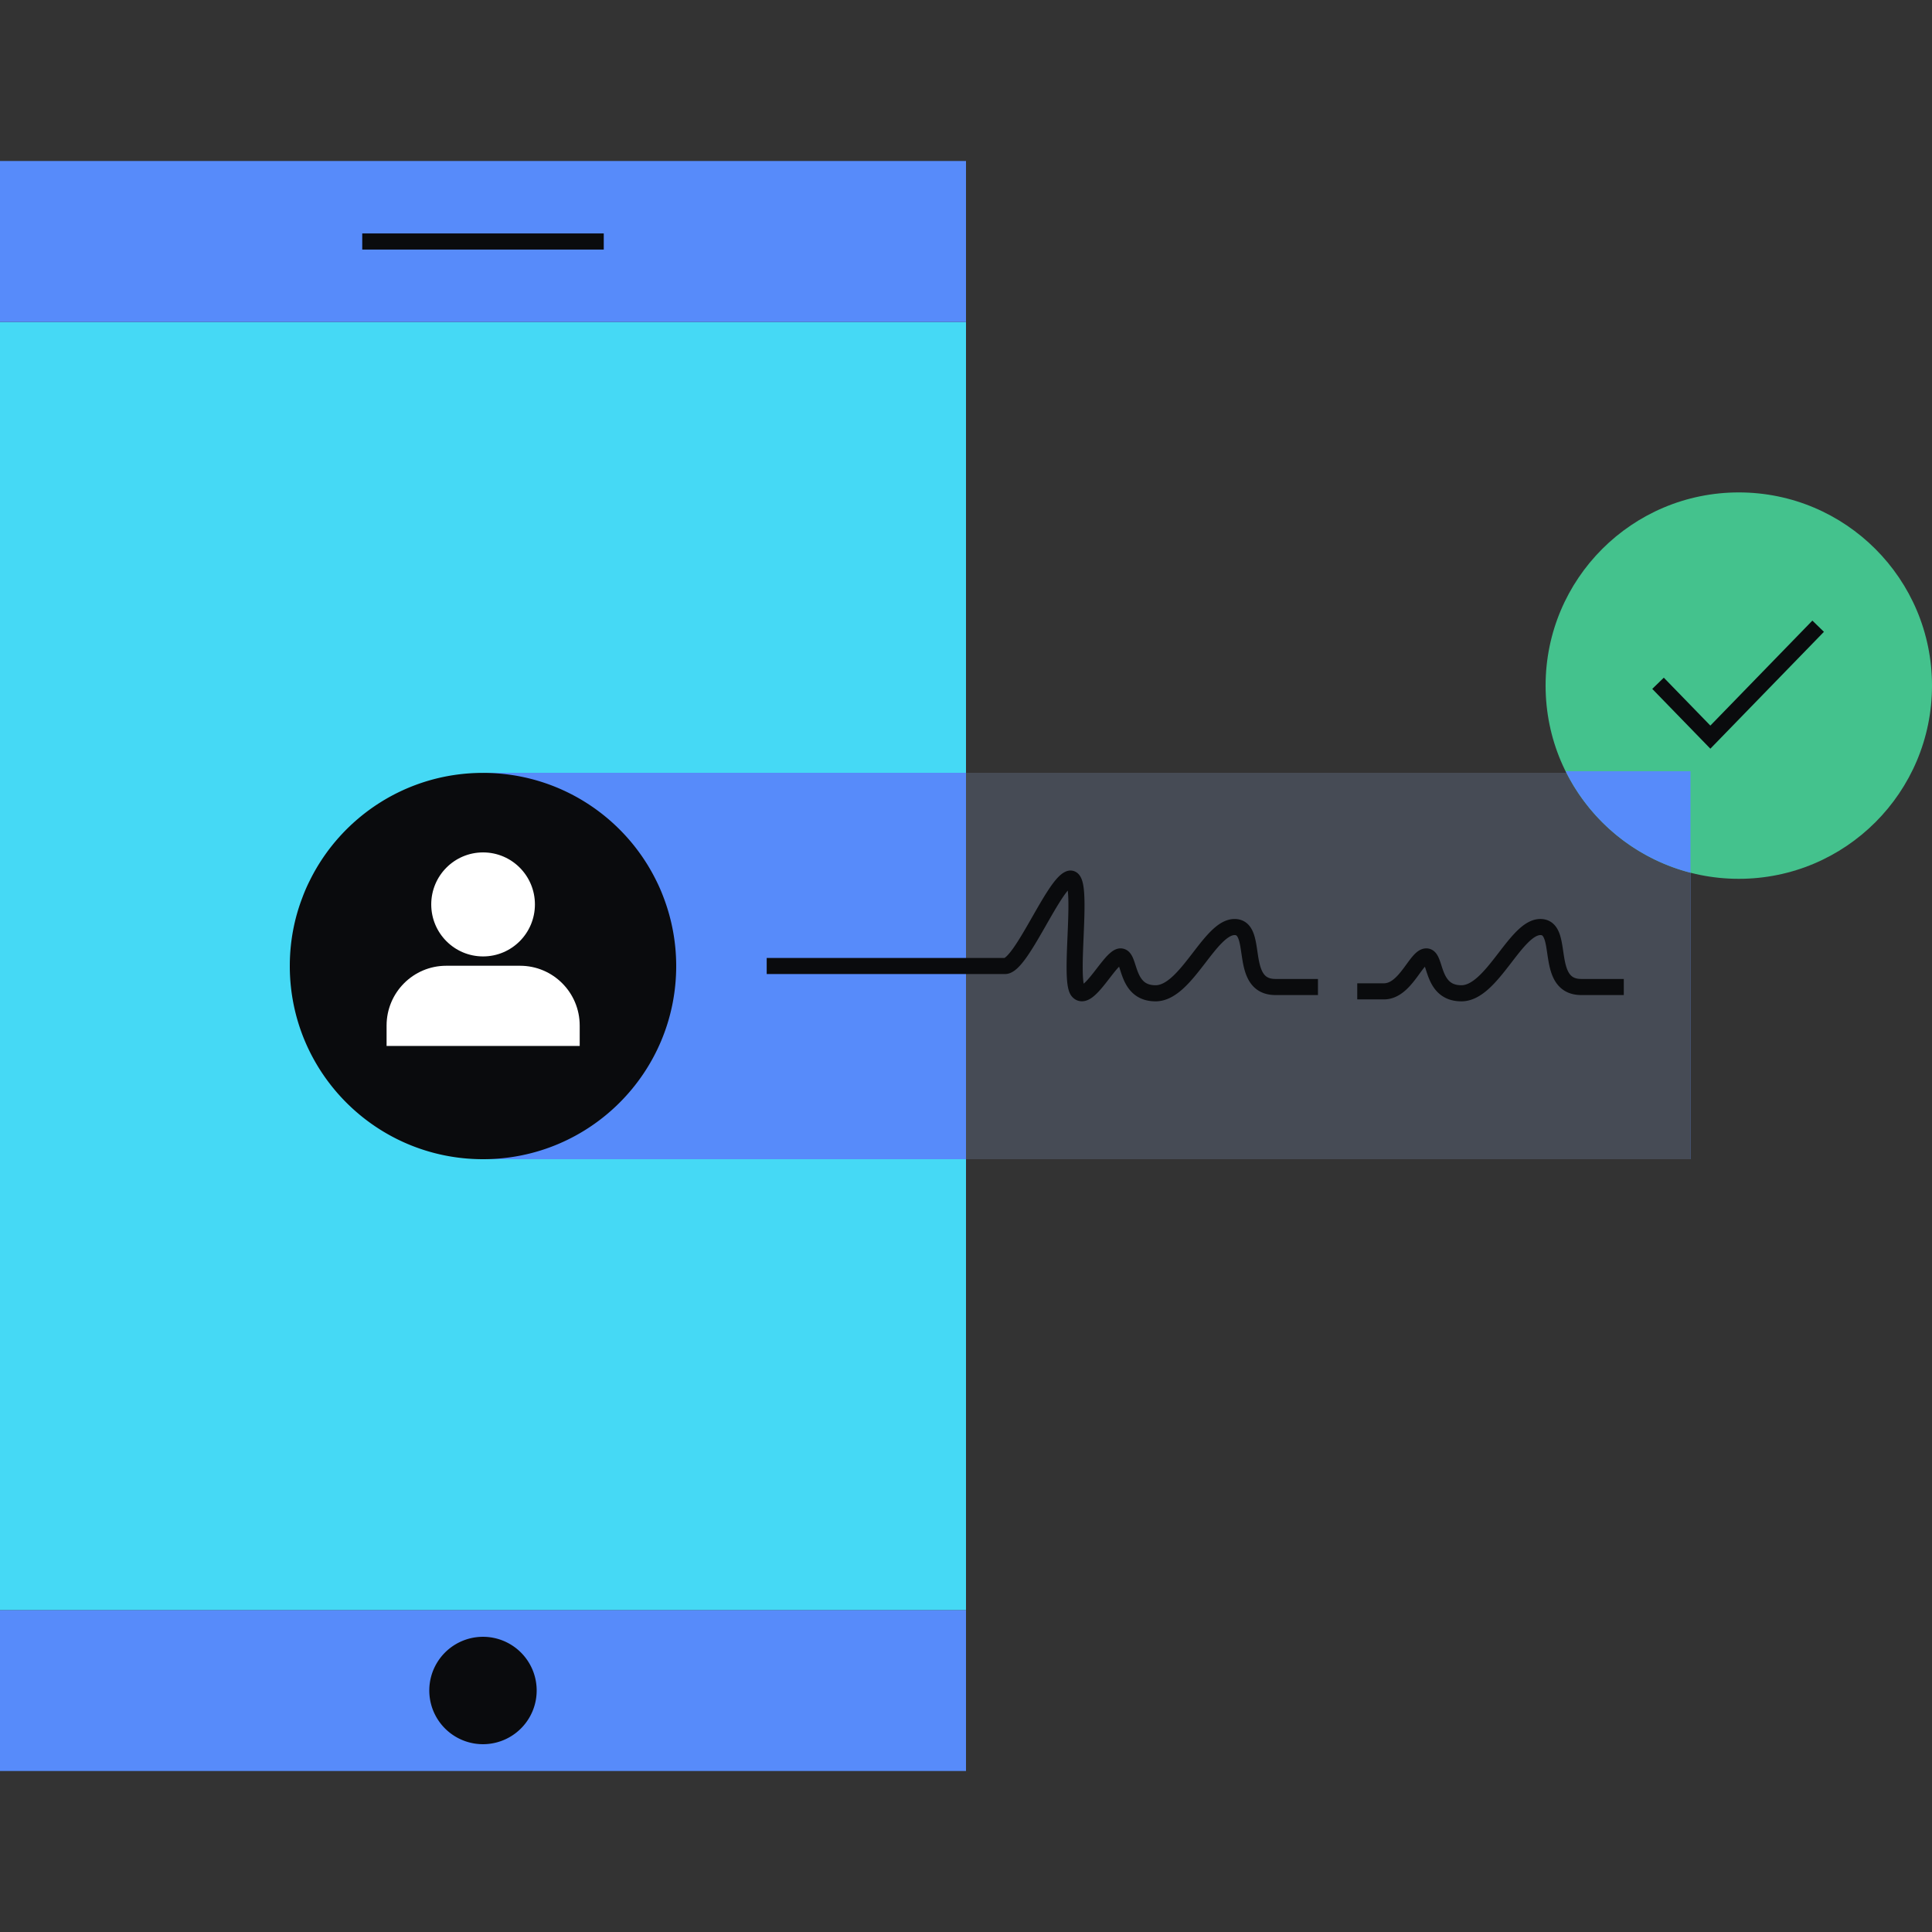
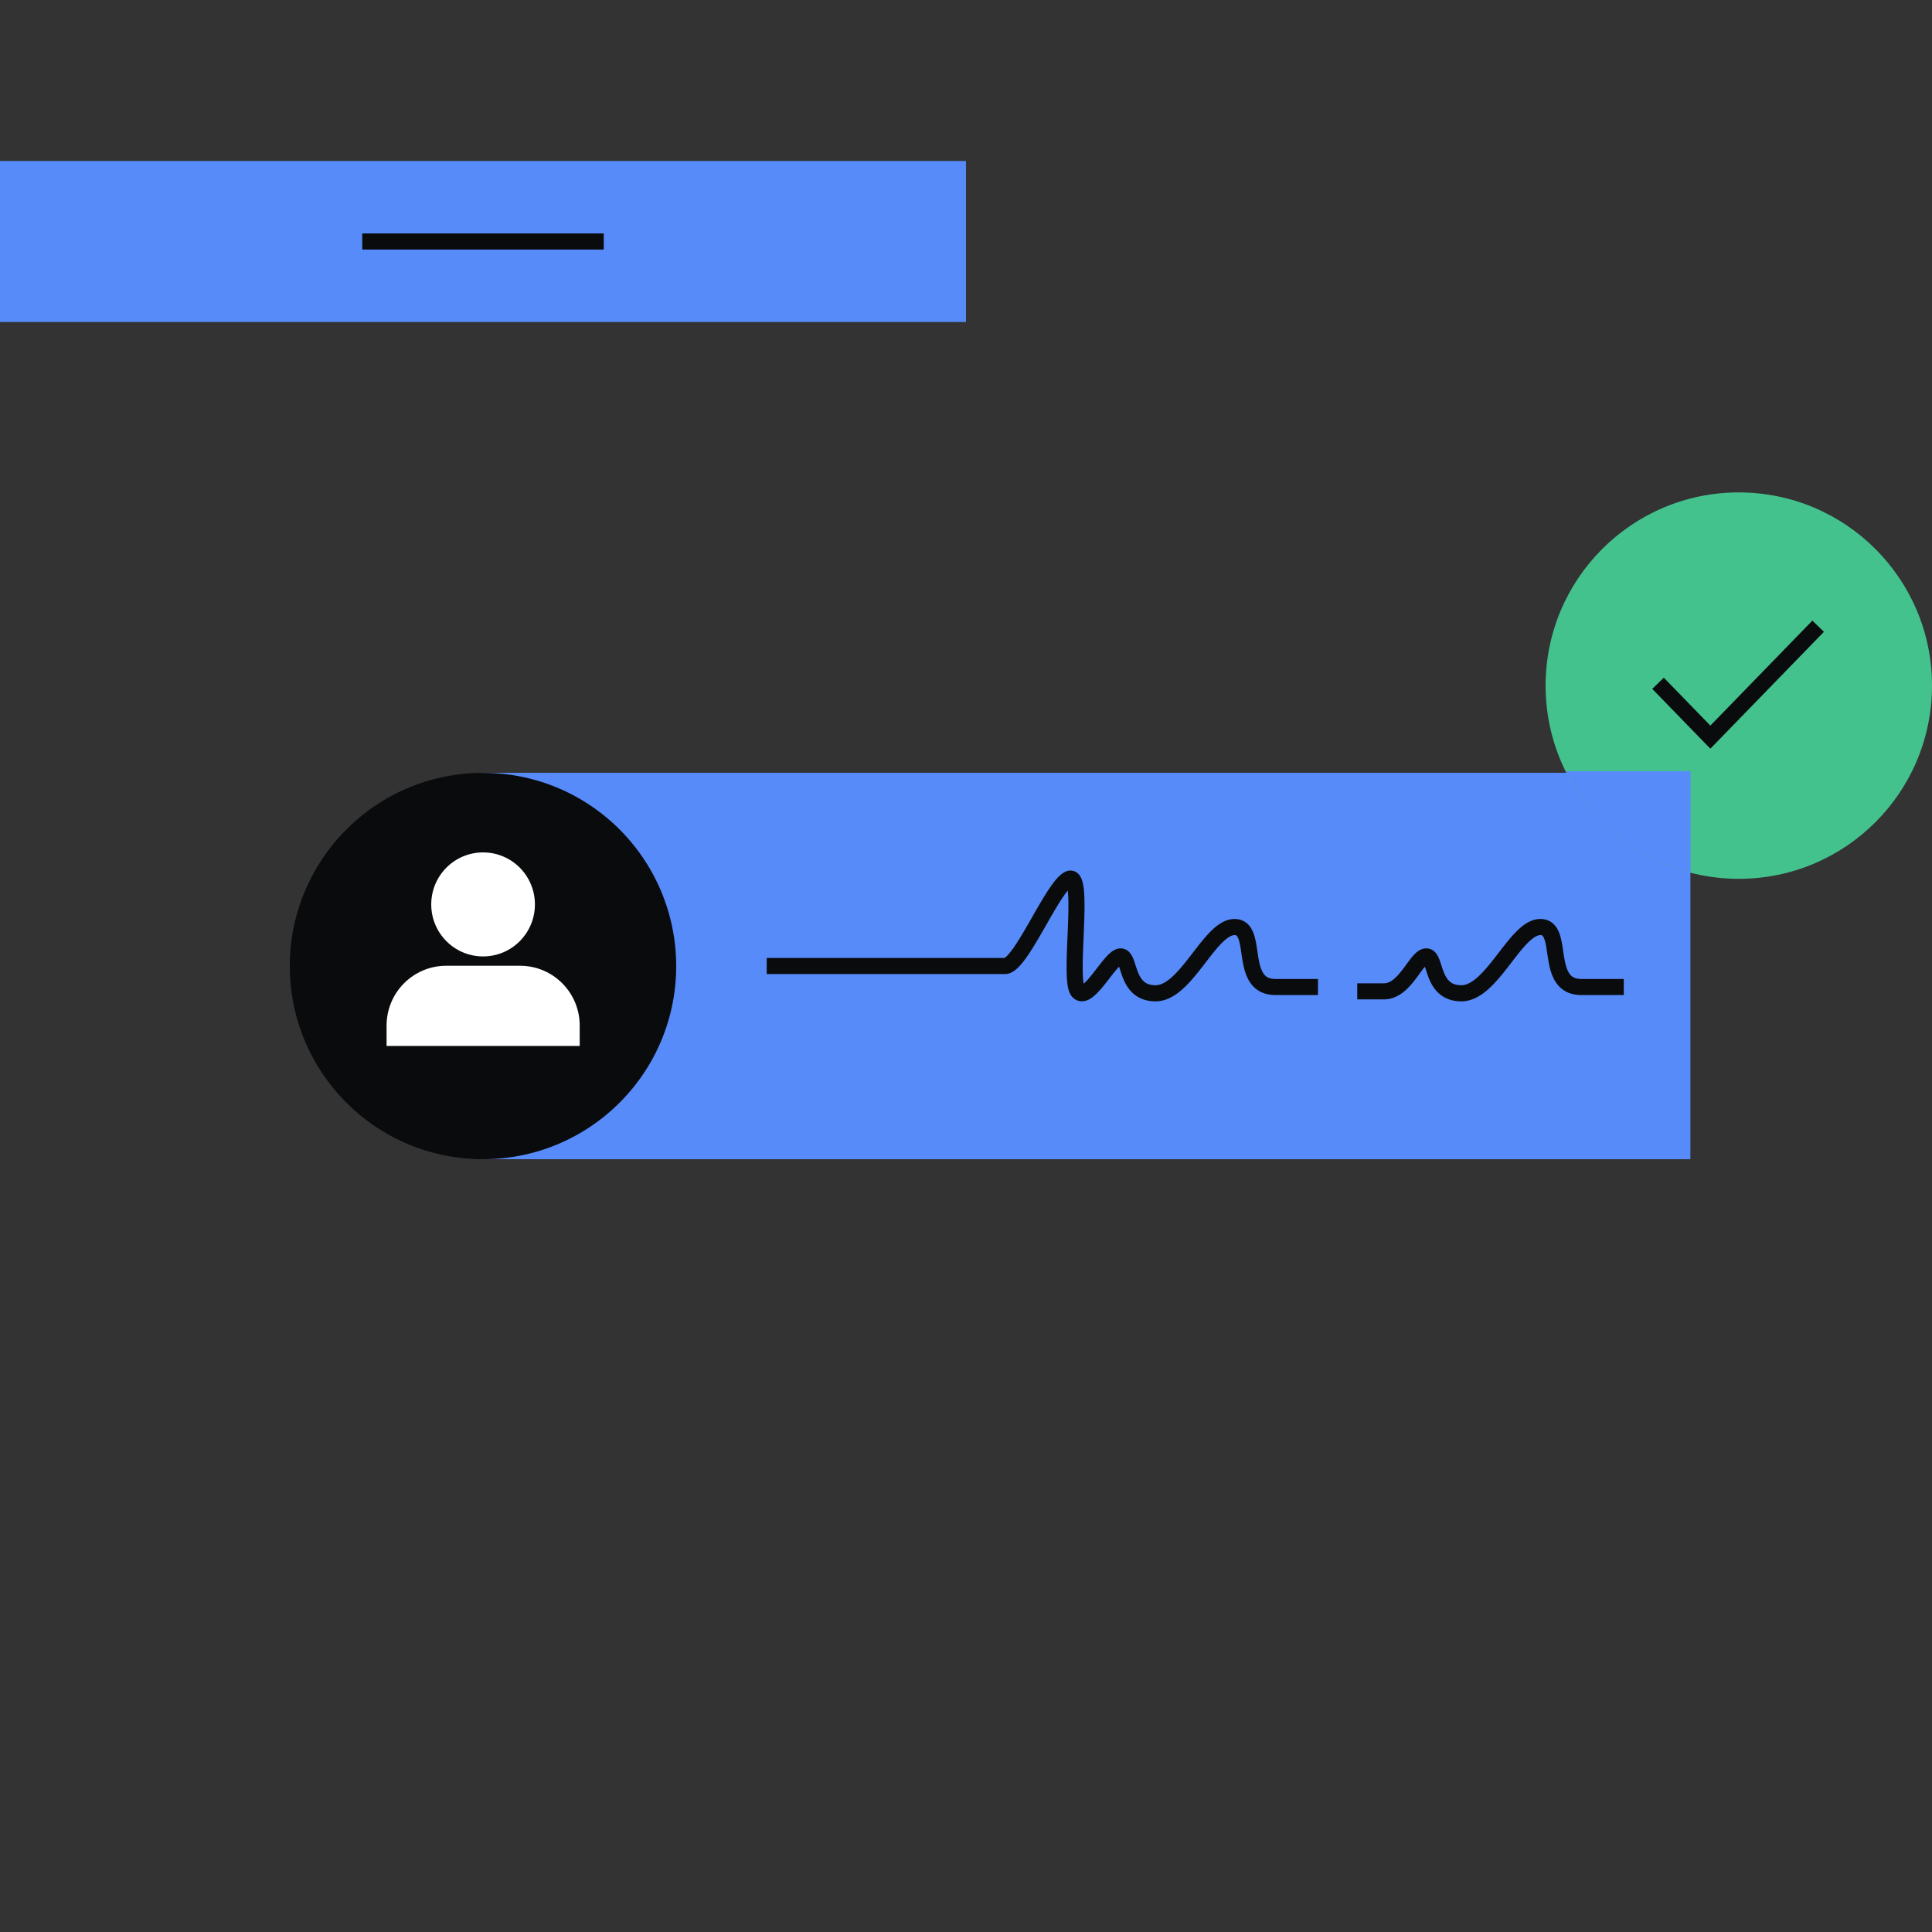
<svg xmlns="http://www.w3.org/2000/svg" fill="none" viewBox="0 0 240 240">
  <rect x="0" y="0" width="240" height="240" fill="#333333" stroke="none" />
  <g clip-path="url(#a)">
-     <path fill="#578BFA" d="M0 220h120v-20H0z" />
-     <path fill="#45D9F5" d="M120 40H0v160h120z" />
+     <path fill="#578BFA" d="M0 220h120H0z" />
    <path fill="#578BFA" d="M209.988 96H60.008v48h149.98z" />
-     <path fill="#464B55" d="M210 96h-90v48h90z" />
    <path fill="#578BFA" d="M120 20H0v20h120z" />
-     <path fill="#0A0B0D" d="M59.998 216.67a6.67 6.67 0 1 0 0-13.34 6.67 6.67 0 0 0 0 13.34" />
    <path stroke="#0A0B0D" stroke-miterlimit="10" stroke-width="2" d="M75 30H45" />
    <path fill="#44C28D" d="M216 109.17c13.255 0 24-10.745 24-24s-10.745-24-24-24-24 10.745-24 24 10.745 24 24 24" />
    <path fill="#578BFA" d="M210.002 95.8v12.61a24 24 0 0 1-15.51-12.61z" />
    <path fill="#0A0B0D" fill-rule="evenodd" d="m212.467 90.135 12.673-13.042 1.434 1.394-14.107 14.518-7.217-7.428 1.434-1.394z" clip-rule="evenodd" />
    <path fill="#0A0B0D" d="M84 120c0 13.26-10.74 24-24 24s-24-10.74-24-24c0-3 .55-5.88 1.57-8.52q.405-1.095.93-2.13c3.91-7.9 12.07-13.34 21.5-13.34s17.59 5.44 21.5 13.34c.35.69.66 1.41.93 2.13A23.9 23.9 0 0 1 84 120" />
    <path fill="#FFFFFF" d="M48.023 129.93h23.99v-2.53c0-4.11-3.32-7.43-7.41-7.43h-9.17c-4.1 0-7.41 3.33-7.41 7.43zh.01zm11.987-11.12c-3.56 0-6.44-2.89-6.44-6.46s2.88-6.46 6.44-6.46 6.44 2.89 6.44 6.46-2.88 6.46-6.44 6.46" />
    <path fill="#0A0B0D" fill-rule="evenodd" d="m132.481 109.896.004.007zm.161.734q.015.134.029.295c.091 1.091.049 2.663-.019 4.378l-.041.987c-.059 1.381-.118 2.784-.114 3.965.003.732.03 1.416.104 1.979.037.281.089.557.166.806.072.234.189.525.403.769.355.405.845.619 1.387.567.464-.044.856-.275 1.142-.487.575-.427 1.151-1.116 1.642-1.737q.266-.337.51-.654c.325-.421.624-.808.914-1.14a7 7 0 0 1 .251-.274q.063.184.141.43l.014.043c.086.268.188.583.315.903.251.636.63 1.379 1.291 1.962.686.605 1.598.968 2.775.968 1.323 0 2.453-.709 3.379-1.543.934-.84 1.803-1.94 2.591-2.961l.25-.323c.715-.929 1.363-1.771 2.001-2.412.74-.746 1.248-.991 1.589-.991.164 0 .218.041.25.069.056.05.147.169.244.435.161.447.243 1.005.347 1.708q.046.315.102.669c.146.927.367 2.056.954 2.953.649.99 1.685 1.616 3.193 1.616h5.27v-2h-5.27c-.857 0-1.253-.305-1.52-.712-.327-.5-.504-1.233-.652-2.169l-.078-.519c-.107-.735-.228-1.57-.466-2.226-.156-.432-.395-.895-.799-1.253-.429-.379-.966-.571-1.575-.571-1.204 0-2.217.784-3.009 1.581-.732.738-1.463 1.688-2.161 2.595l-.253.328c-.8 1.036-1.566 1.994-2.346 2.697-.789.71-1.453 1.029-2.041 1.029-.733 0-1.162-.212-1.453-.468-.316-.28-.551-.685-.753-1.197-.1-.253-.185-.512-.271-.781l-.021-.062c-.076-.239-.16-.501-.252-.733-.096-.243-.238-.552-.464-.809a1.5 1.5 0 0 0-1.162-.53c-.501.008-.903.278-1.142.467a6 6 0 0 0-.776.766c-.329.377-.691.846-1.038 1.294-.153.198-.304.393-.447.574-.453.572-.84 1.018-1.154 1.284a5 5 0 0 1-.035-.223c-.057-.437-.084-1.021-.087-1.725-.004-1.13.053-2.472.111-3.849q.022-.507.042-1.016c.068-1.69.117-3.387.014-4.622-.049-.596-.142-1.209-.352-1.672-.106-.233-.293-.545-.632-.751a1.36 1.36 0 0 0-1.191-.106c-.499.182-.919.585-1.243.953-.35.398-.708.897-1.062 1.439-.624.954-1.295 2.13-1.953 3.281l-.262.458c-.753 1.316-1.477 2.556-2.129 3.466q-.492.685-.836.998a1.2 1.2 0 0 1-.228.174H95.242v2h29.6c.643 0 1.165-.382 1.51-.696.38-.347.755-.81 1.114-1.311.721-1.007 1.495-2.337 2.239-3.637l.263-.46c.663-1.161 1.302-2.279 1.89-3.178.288-.441.55-.807.784-1.088m6.729 9.149-.005.002zm48.972-4.038c.791-.797 1.805-1.581 3.009-1.581.608 0 1.145.192 1.574.571.404.357.644.82.801 1.252.238.657.36 1.492.468 2.228q.039.27.078.517c.149.936.326 1.67.653 2.17.267.407.662.712 1.516.712h5.27v2h-5.27c-1.507 0-2.541-.627-3.189-1.617-.587-.896-.808-2.025-.955-2.951a51 51 0 0 1-.102-.666c-.104-.704-.187-1.264-.349-1.711-.097-.266-.188-.385-.245-.436-.032-.028-.086-.069-.25-.069-.341 0-.849.244-1.59.99-.637.642-1.286 1.484-2.001 2.413l-.249.323c-.789 1.021-1.657 2.12-2.592 2.961-.925.833-2.056 1.543-3.378 1.543-1.177 0-2.089-.362-2.775-.967-.661-.581-1.04-1.324-1.291-1.959-.127-.32-.23-.635-.316-.903l-.014-.045a20 20 0 0 0-.141-.426l-.04.047c-.196.233-.382.489-.601.789-.144.2-.303.418-.488.662-.424.559-.943 1.185-1.57 1.674-.637.497-1.434.888-2.394.888h-3.31v-2h3.31c.384 0 .76-.15 1.164-.465.416-.324.808-.781 1.206-1.306.125-.164.259-.348.396-.536.257-.351.523-.717.758-.995.192-.228.417-.467.673-.655.254-.187.616-.38 1.065-.383.514-.004.902.246 1.155.535.225.257.366.565.462.808a12 12 0 0 1 .273.795c.086.269.171.527.271.78.202.511.437.916.753 1.194.29.256.72.468 1.454.468.587 0 1.252-.319 2.04-1.029.781-.703 1.547-1.661 2.347-2.697l.252-.328c.699-.907 1.429-1.857 2.162-2.595m-11.017 4.042-.003.002z" clip-rule="evenodd" />
  </g>
  <defs>
    <clipPath id="a">
      <path fill="#FFFFFF" d="M0 20h240v200H0z" />
    </clipPath>
  </defs>
</svg>